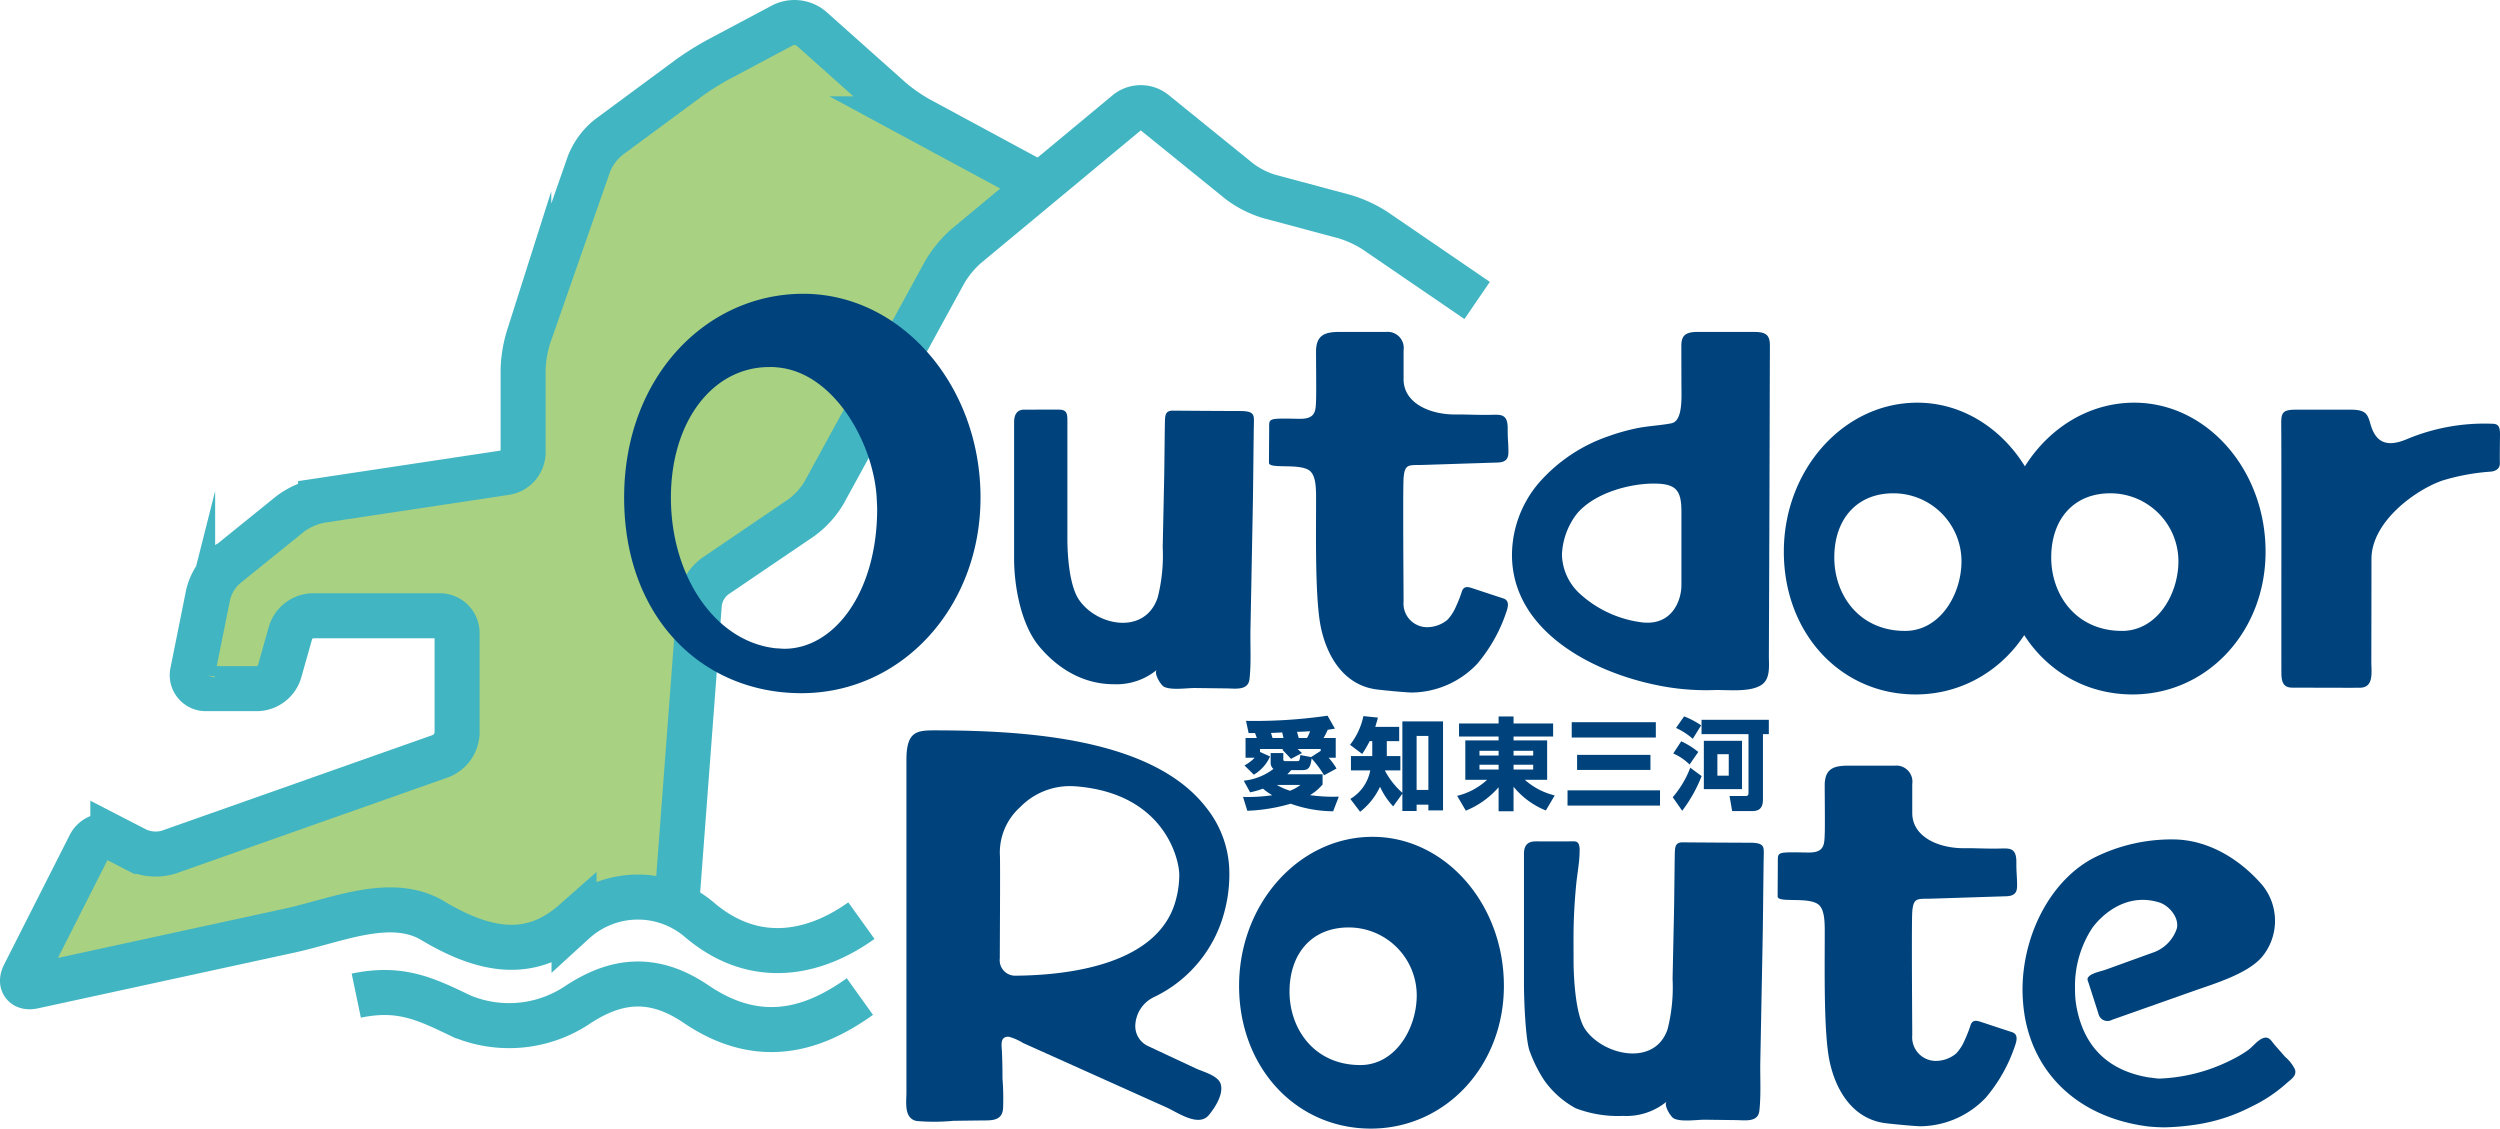
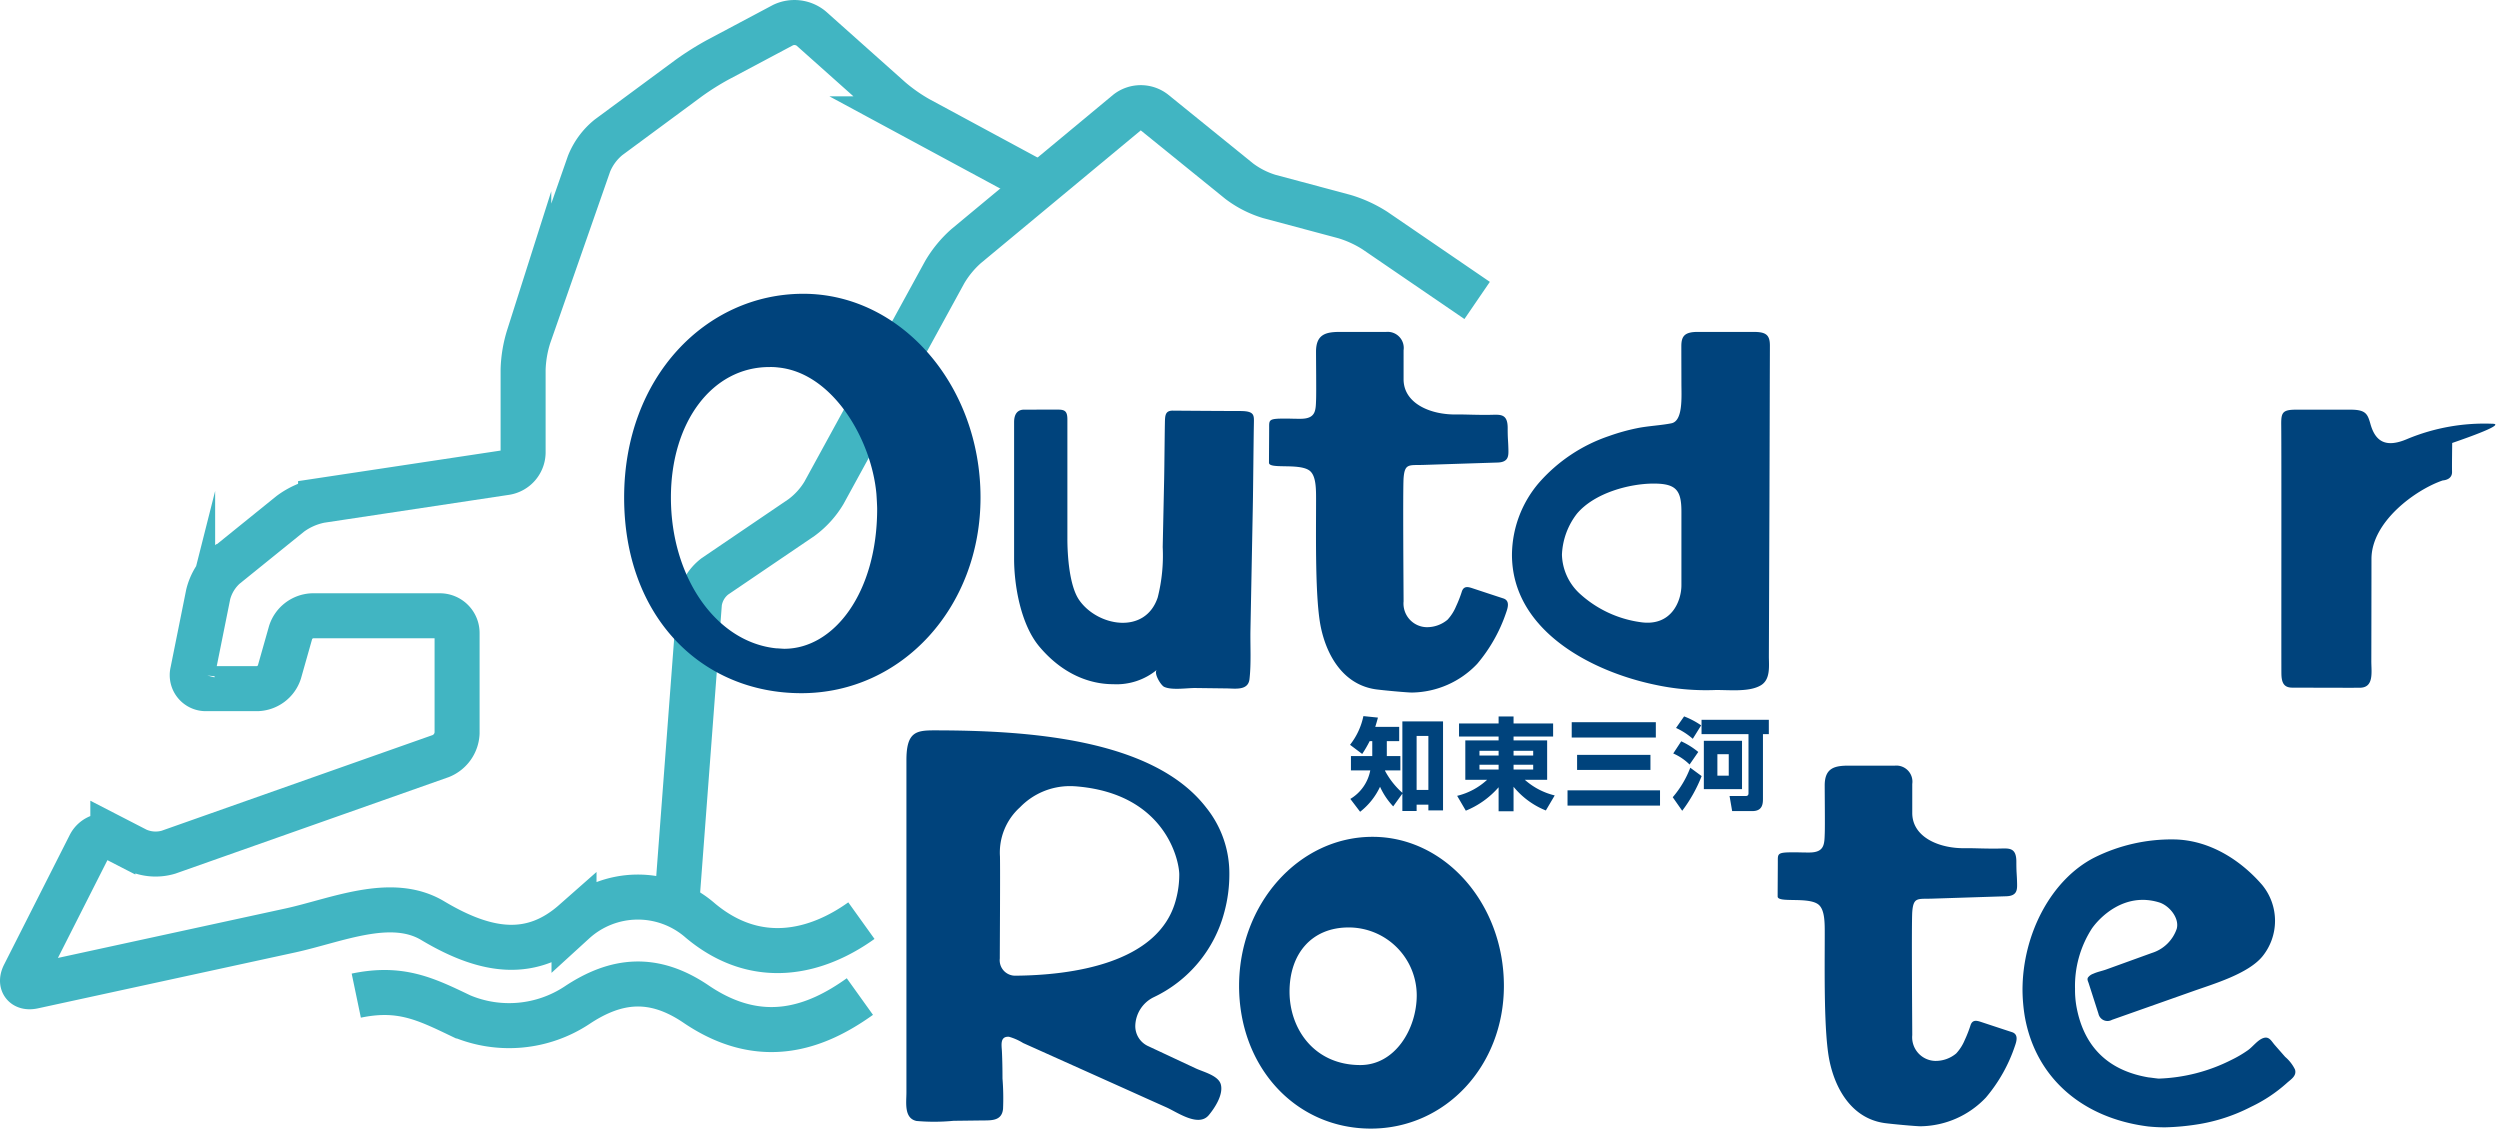
<svg xmlns="http://www.w3.org/2000/svg" viewBox="0 0 300.835 135.808">
  <defs>
    <style>.cls-1{fill:#a8d182;}.cls-2{fill:none;stroke:#41b5c2;stroke-miterlimit:10;stroke-width:5.417px;}.cls-3{fill:#00437c;}</style>
  </defs>
  <g id="レイヤー_2" data-name="レイヤー 2">
    <g id="レイヤー_1-2" data-name="レイヤー 1">
-       <polygon class="cls-1" points="63.177 41.767 62.948 56.549 36.536 60.534 24.677 73.404 22.774 82.867 33.056 82.867 36.06 74.77 55.004 76.66 55.004 90.286 18.318 103.237 11.553 101.599 1.98 119.129 31.209 112.776 47.763 109.181 60.76 112.746 75.251 108.606 81.692 106.88 84.318 70.514 97.085 60.835 122.65 21.429 108.127 12.804 95.163 2.523 72.174 16.569 63.177 41.767" />
      <path class="cls-2" d="M81.462,108.376l2.701-35.803a4.856,4.856,0,0,1,1.863-3.218L96.45,62.279a10.175,10.175,0,0,0,2.699-2.971l14.536-26.566a12.957,12.957,0,0,1,2.579-3.13l19.399-16.107a2.63,2.63,0,0,1,3.193-.019l10.269,8.318a11.595,11.595,0,0,0,3.599,1.833l9.045,2.421a14.521,14.521,0,0,1,3.699,1.699l12.282,8.397" />
      <path class="cls-2" d="M123.728,21.429l-13.207-7.13a21.276,21.276,0,0,1-3.358-2.355L97.602,3.419a3.191,3.191,0,0,0-3.364-.405L86.361,7.203a33.823,33.823,0,0,0-3.484,2.196L73.221,16.53A7.873,7.873,0,0,0,70.88,19.706l-7.251,20.765a14.622,14.622,0,0,0-.681,4.014v10a2.482,2.482,0,0,1-2.041,2.373l-22.33,3.369A9.01,9.01,0,0,0,34.93,61.832l-7.859,6.352a6.668,6.668,0,0,0-2.013,3.322l-1.877,9.337a1.628,1.628,0,0,0,1.658,2.024h6.153A2.897,2.897,0,0,0,33.619,80.88l1.358-4.794A2.897,2.897,0,0,1,37.604,74.1H52.939a2.071,2.071,0,0,1,2.064,2.064V88.222a3.134,3.134,0,0,1-1.947,2.752L20.265,102.55a5.491,5.491,0,0,1-3.782-.258l-2.904-1.496a2.053,2.053,0,0,0-2.768.896L2.913,117.287c-.513,1.013-.025,1.645,1.085,1.403l30.898-6.716c5.585-1.214,12.169-4.179,17.169-1.19,6.582,3.935,12,4.561,17.009.144a11.401,11.401,0,0,1,15.209-.144c6.861,5.738,14.109,3.772,19.372,0" />
      <path class="cls-2" d="M42.872,119.808c5.331-1.111,8.363.405,12.622,2.443a14.821,14.821,0,0,0,13.919-1.274c4.777-3.188,9.266-3.601,14.359-.144,7.816,5.305,14.437,2.858,19.7-.914" />
      <path class="cls-3" d="M140.177,50.883c-.029,1.381-.059,5.277-.088,6.658l-.176,8.285a20.603,20.603,0,0,1-.598,6.058c-1.504,4.547-7.264,3.492-9.459.312-1.174-1.7-1.415-5.345-1.413-7.403.001-1.34,0-12.92,0-14.309,0-.978-.28-1.194-1.127-1.194-.84,0-3.518.004-4.085.004-.686,0-1.2.406-1.2,1.508V67.259c0,3.06.754,7.849,3.06,10.574,3.38,3.996,7.054,4.502,8.863,4.499a7.63,7.63,0,0,0,5.263-1.734c-.432.375.46,1.864.873,2.055.942.435,2.756.125,3.786.139l3.721.047c1.081.014,2.605.282,2.762-1.132.216-1.942.077-3.995.114-5.95l.285-14.872c.042-2.204.085-7.692.127-9.896.02-1.042.09-1.529-1.664-1.529-1.609,0-6.462-.032-8.071-.047C140.208,49.403,140.196,49.991,140.177,50.883Z" />
      <path class="cls-3" d="M157.622,56.664c.775.644.746,2.25.746,3.625,0,4.245-.131,11.802.576,15.191.724,3.472,2.741,6.916,6.613,7.469.745.106,3.723.387,4.364.387a11.01,11.01,0,0,0,7.84-3.457,18.855,18.855,0,0,0,3.487-6.19c.215-.608.457-1.427-.367-1.686-.424-.133-3.234-1.064-3.663-1.205-.51-.168-1.091-.359-1.324.435a14.837,14.837,0,0,1-.681,1.731,5.451,5.451,0,0,1-1.03,1.613,3.85,3.85,0,0,1-2.518.894,2.845,2.845,0,0,1-2.766-3.106c0-.981-.099-13.497,0-14.823.135-1.812.657-1.541,2.37-1.596l5.488-.177c.854-.028,2.618-.082,3.463-.11,1.322-.044,1.311-.805,1.292-1.588-.029-1.212-.087-1.159-.087-2.571,0-1.741-.891-1.605-2.03-1.582-1.577.032-3.201-.059-4.064-.043-3.209.069-6.432-1.335-6.432-4.234V42.147a1.935,1.935,0,0,0-2.086-2.207h-5.51c-1.672,0-2.94.22-2.94,2.373,0,.948.043,4.804.008,5.752-.049,1.298,0,2.329-1.876,2.329-1.2,0-.722-.022-2.053-.022-1.788,0-1.719.188-1.719,1.12,0,.809-.021,3.216-.021,4.192,0,.799,3.51.033,4.822.905A1.185,1.185,0,0,1,157.622,56.664Z" />
      <path class="cls-3" d="M211.912,82.453c1.172-.729.939-2.338.944-3.525l.024-6.376.046-12.477c.018-4.786.036-13.703.053-18.489.005-1.375-.575-1.647-2.014-1.647h-6.643c-1.595,0-2,.491-2,1.729,0,1.554.009,2.903.01,4.441,0,1.605.217,4.535-1.198,4.826-1.232.253-2.894.326-4.17.598a24.462,24.462,0,0,0-3.345.937,19.503,19.503,0,0,0-8.464,5.665,13.455,13.455,0,0,0-3.214,8.61c0,9.053,9.435,14.025,17.213,15.653a28.967,28.967,0,0,0,7.021.643c1.654-.065,4.218.305,5.696-.564ZM187.955,66.745a8.601,8.601,0,0,1,1.808-4.935c2.118-2.512,6.342-3.619,9.231-3.619,2.684,0,3.338.784,3.338,3.368v8.865c0,1.882-1.192,5.025-4.968,4.437a13.586,13.586,0,0,1-7.322-3.477A6.607,6.607,0,0,1,187.955,66.745Z" />
-       <path class="cls-3" d="M230.513,83.566c8.977,0,16.009-7.545,16.009-17.175,0-9.889-7.091-17.935-15.806-17.935-8.856,0-16.06,8.046-16.06,17.935C214.655,76.182,221.473,83.566,230.513,83.566Zm-2.677-24.204a8.187,8.187,0,0,1,8.198,8.158c0,4.04-2.594,8.4-6.785,8.4-5.535,0-8.521-4.33-8.521-8.833C220.727,62.534,223.385,59.361,227.836,59.361Z" />
-       <path class="cls-3" d="M256.617,83.566c8.977,0,16.009-7.545,16.009-17.175,0-9.889-7.091-17.935-15.806-17.935-8.856,0-16.06,8.046-16.06,17.935C240.759,76.182,247.577,83.566,256.617,83.566ZM253.94,59.361a8.187,8.187,0,0,1,8.198,8.158c0,4.04-2.594,8.4-6.785,8.4-5.535,0-8.521-4.33-8.521-8.833C246.831,62.534,249.489,59.361,253.94,59.361Z" />
-       <path class="cls-3" d="M299.918,50.992a24.141,24.141,0,0,0-10.23,1.828c-2.687,1.161-3.878.219-4.449-1.817-.35-1.248-.59-1.721-2.512-1.706-1.137.009-5.342-.007-6.479,0-1.665.011-1.758.408-1.738,1.96.038,2.974,0,28.252.02,29.808.015,1.167.348,1.696,1.366,1.683,1.095,0,6.997.024,8.086.011,1.718-.02,1.365-1.891,1.369-3.208.006-1.763.018-10.529.018-12.292,0-4.494,5.33-8.345,8.582-9.448a26.085,26.085,0,0,1,5.753-1.055c.355-.026,1.132-.2,1.114-1.024-.02-.924.018-3.087.018-3.482C300.835,51.322,300.622,50.999,299.918,50.992Z" />
+       <path class="cls-3" d="M299.918,50.992a24.141,24.141,0,0,0-10.23,1.828c-2.687,1.161-3.878.219-4.449-1.817-.35-1.248-.59-1.721-2.512-1.706-1.137.009-5.342-.007-6.479,0-1.665.011-1.758.408-1.738,1.96.038,2.974,0,28.252.02,29.808.015,1.167.348,1.696,1.366,1.683,1.095,0,6.997.024,8.086.011,1.718-.02,1.365-1.891,1.369-3.208.006-1.763.018-10.529.018-12.292,0-4.494,5.33-8.345,8.582-9.448c.355-.026,1.132-.2,1.114-1.024-.02-.924.018-3.087.018-3.482C300.835,51.322,300.622,50.999,299.918,50.992Z" />
      <path class="cls-3" d="M96.434,83.414c-11.96,0-21.329-9.131-21.329-23.547,0-14.501,9.871-24.515,21.556-24.515,11.76,0,21.329,10.998,21.329,24.515C117.991,73.07,108.522,83.414,96.434,83.414Zm-3.006-5.399c.075,0,.273.014.472.028.19.013.381.027.47.027,6.007,0,11.182-6.766,11.182-16.838,0-.261-.045-1.214-.092-1.83-.612-6.586-5.275-14.52-11.786-15.179a7.231,7.231,0,0,0-1.097-.055c-6.863,0-11.843,6.603-11.843,15.701,0,9.61,5.451,17.412,12.681,18.148Z" />
      <path class="cls-3" d="M258.94,114.675l-5.48,1.983c-.519.188-1.065.284-1.57.516a1.335,1.335,0,0,0-.639.463c-.123.233.01.44.086.674.392,1.221.795,2.478,1.176,3.664a1.113,1.113,0,0,0,1.637.743l3.216-1.136,6.432-2.273.127-.045c2.492-.881,6.556-2.075,8.289-4.137a6.798,6.798,0,0,0,.004-8.635c-2.597-3.005-6.359-5.42-10.62-5.481a20.791,20.791,0,0,0-9.571,2.183c-5.174,2.639-8.65,9.184-8.65,15.946a20.503,20.503,0,0,0,.265,3.127c1.26,7.3,6.806,12.265,14.844,13.283a19.491,19.491,0,0,0,2.066.106,28.878,28.878,0,0,0,4.13-.397,21.194,21.194,0,0,0,6.177-2.062,18.02,18.02,0,0,0,4.321-2.868c.495-.451,1.222-.857.985-1.632a4.709,4.709,0,0,0-1.182-1.519l-1.261-1.438c-.387-.441-.652-1.063-1.358-.83-.691.228-1.259,1.036-1.854,1.46a14.064,14.064,0,0,1-2.004,1.177,20.847,20.847,0,0,1-8.714,2.245c-.124,0-.549-.057-.777-.088-.196-.027-.373-.048-.486-.058-4.838-.827-7.746-3.663-8.645-8.435a11.377,11.377,0,0,1-.187-2.225,12.763,12.763,0,0,1,2.028-7.252c.858-1.234,3.849-4.446,8.098-3.143,1.186.364,2.455,1.854,2.115,3.164A4.605,4.605,0,0,1,258.94,114.675Z" />
-       <path class="cls-3" d="M201.533,102.832c-.029,1.381-.059,5.277-.088,6.658l-.177,8.285a20.6,20.6,0,0,1-.598,6.058c-1.504,4.547-7.718,3.211-9.913.032-1.174-1.7-1.404-6.233-1.402-8.291.001-1.34-.018-2.681.007-4.021.032-1.675.14-3.347.297-5.015.131-1.385.425-2.799.423-4.188a1.934,1.934,0,0,0-.1-.747c-.146-.349-.412-.369-.74-.363-.84.014-1.681.014-2.521.011-.429-.002-1.434-.006-1.863-.006-.686,0-1.473.166-1.473,1.488v15.806c0,1.468.165,6.752.726,8.053a16.773,16.773,0,0,0,1.678,3.357,11.144,11.144,0,0,0,3.808,3.406,14.218,14.218,0,0,0,5.71.926,7.631,7.631,0,0,0,5.263-1.734c-.432.375.46,1.864.873,2.055.942.435,2.756.125,3.786.139l3.721.047c1.081.014,2.605.282,2.762-1.132.216-1.942.077-3.995.114-5.95l.285-14.872c.042-2.204.085-7.692.127-9.896.02-1.042.09-1.53-1.664-1.53-1.609,0-6.462-.032-8.071-.047C201.565,101.352,201.552,101.94,201.533,102.832Z" />
      <path class="cls-3" d="M164.961,135.808c8.977,0,16.009-7.545,16.009-17.175,0-9.889-7.091-17.935-15.806-17.935-8.856,0-16.06,8.046-16.06,17.935C149.103,128.424,155.921,135.808,164.961,135.808Zm-2.677-24.204a8.188,8.188,0,0,1,8.198,8.158c0,4.04-2.594,8.4-6.786,8.4-5.535,0-8.521-4.33-8.521-8.833C155.175,114.776,157.832,111.604,162.284,111.604Z" />
      <path class="cls-3" d="M136.614,123.436a3.941,3.941,0,0,1,2.169-3.414,15.767,15.767,0,0,0,8.562-10.326,17.277,17.277,0,0,0,.588-4.462,12.626,12.626,0,0,0-2.78-8.046c-6.42-8.336-21.581-9.301-32.77-9.301-2.187,0-3.309.242-3.309,3.573v40.013c0,1.183-.317,3.095,1.213,3.418a24.249,24.249,0,0,0,4.455-.019l3.306-.041c1.211-.015,2.494.102,2.652-1.387a29.843,29.843,0,0,0-.066-3.672c0-1.07-.018-2.151-.067-3.22-.034-.759-.274-1.87.852-1.793a6.673,6.673,0,0,1,1.694.751l3.67,1.648,9.179,4.122q2.206.996,4.416,1.983c1.293.58,3.848,2.416,5.083.922.735-.889,1.749-2.445,1.453-3.661-.267-1.098-2.102-1.528-3.017-1.956l-5.755-2.693A2.642,2.642,0,0,1,136.614,123.436Zm-16.304-8.107c0-1.446.059-10.361.02-12.27a7.323,7.323,0,0,1,2.413-5.917A8.351,8.351,0,0,1,128.75,94.596c.332,0,.644.018,1.017.053,10.512.985,12.139,8.924,12.139,10.585a11.467,11.467,0,0,1-.382,2.947c-1.989,7.906-12.948,9.174-19.3,9.227A1.86,1.86,0,0,1,120.31,115.329Z" />
      <path class="cls-3" d="M218.833,108.856c.775.644.746,2.25.746,3.625,0,4.245-.131,11.802.576,15.191.724,3.472,2.741,6.916,6.613,7.469.745.106,3.723.387,4.364.387a11.01,11.01,0,0,0,7.84-3.457,18.857,18.857,0,0,0,3.487-6.19c.215-.608.457-1.427-.367-1.686-.424-.133-3.234-1.064-3.663-1.205-.51-.168-1.091-.359-1.324.435a14.872,14.872,0,0,1-.681,1.731,5.453,5.453,0,0,1-1.03,1.613,3.85,3.85,0,0,1-2.518.894,2.845,2.845,0,0,1-2.766-3.106c0-.981-.099-13.497,0-14.823.135-1.812.657-1.541,2.37-1.596l5.488-.177c.854-.028,2.618-.082,3.463-.11,1.322-.044,1.311-.805,1.292-1.588-.029-1.212-.087-1.159-.087-2.571,0-1.741-.892-1.605-2.03-1.582-1.577.032-3.201-.06-4.064-.043-3.209.069-6.432-1.335-6.432-4.234v-3.494a1.935,1.935,0,0,0-2.086-2.207h-5.51c-1.672,0-2.94.22-2.94,2.373,0,.948.043,4.804.007,5.752-.049,1.298,0,2.329-1.876,2.329-1.2,0-.722-.021-2.053-.021-1.788,0-1.719.188-1.719,1.12,0,.809-.021,3.216-.021,4.192,0,.799,3.51.033,4.822.905A1.212,1.212,0,0,1,218.833,108.856Z" />
-       <path class="cls-3" d="M151.234,88.809c-.072-.228-.084-.264-.216-.6h-.768l-.311-1.463a60.979,60.979,0,0,0,9.811-.624l.887,1.56c-.383.06-.6.096-.863.132a9.671,9.671,0,0,1-.504.995h1.464v2.375h-.852a7.88,7.88,0,0,1,.947,1.295l-1.499.815a12.673,12.673,0,0,0-1.499-2.026c-.132,1.211-.48,1.403-1.103,1.403h-1.355a6.523,6.523,0,0,1-.468.503h4.246v1.224a5.989,5.989,0,0,1-1.512,1.283,19.512,19.512,0,0,0,3.466.18l-.684,1.764a15.438,15.438,0,0,1-5.108-.912,21.402,21.402,0,0,1-5.218.852l-.516-1.667a20.669,20.669,0,0,0,3.515-.204,8.686,8.686,0,0,1-1.116-.791,10.849,10.849,0,0,1-1.547.443l-.767-1.403a7.045,7.045,0,0,0,3.574-1.415.94.94,0,0,1-.336-.731V90.619h1.524v.708c0,.228.059.264.323.264h1.344c.288,0,.3-.071.384-.732l1.295.24,1.151-.744v-.228h-2.77c.12.12.168.156.516.491l-1.319.696c-.287-.312-.755-.804-1.043-1.103l.132-.084h-2.818v.359l1.211.54a4.818,4.818,0,0,1-1.954,2.194l-1.128-1.115a4.627,4.627,0,0,0,1.224-.923h-1.092v-2.375Zm3.214,0c-.023-.096-.132-.575-.155-.672-.216.013-1.151.06-1.344.06.012.06.144.491.18.611Zm-.803,5.648a8.026,8.026,0,0,0,1.583.696,5.07,5.07,0,0,0,1.259-.696Zm3.634-5.648a5.291,5.291,0,0,0,.371-.816c-.732.048-1.055.06-1.57.072.024.119.18.647.203.743Z" />
      <path class="cls-3" d="M167.649,97.036a8.537,8.537,0,0,1-1.583-2.362,8.217,8.217,0,0,1-2.398,3.01l-1.176-1.547a5.099,5.099,0,0,0,2.398-3.431h-2.326V90.98H165.13V89.181h-.311a15.037,15.037,0,0,1-.899,1.547l-1.464-1.103a8.302,8.302,0,0,0,1.607-3.454l1.751.18c-.108.397-.18.66-.324,1.116h2.879v1.715H166.881V90.98h1.631v1.726h-1.835l-.012.049a9.539,9.539,0,0,0,2.087,2.65v-8.6h4.894v10.71H171.882v-.684h-1.415v.756h-1.715v-2.087Zm2.818-8.48v6.501h1.415v-6.501Z" />
      <path class="cls-3" d="M186.893,88.629H182.132v.468h4.042v4.737h-2.688a8.367,8.367,0,0,0,3.599,1.883l-1.067,1.81a9.688,9.688,0,0,1-3.886-2.853v2.95h-1.799V94.734a10.45,10.45,0,0,1-3.946,2.818l-1.043-1.787a8.098,8.098,0,0,0,3.609-1.931h-2.626V89.097h4.006v-.468h-4.762V87.058h4.762v-.84h1.799v.84h4.761Zm-8.862,2.29h2.303v-.575H178.03Zm0,1.68h2.303v-.576H178.03Zm4.102-2.255v.575h2.362v-.575Zm0,1.679v.576h2.362v-.576Z" />
      <path class="cls-3" d="M188.627,95.106h11.13v1.835h-11.13Zm.504-8.204h10.122v1.848H189.131Zm.647,3.935h8.827v1.811h-8.827Z" />
      <path class="cls-3" d="M204.766,93.39a17.586,17.586,0,0,1-2.339,4.174l-1.14-1.631a11.966,11.966,0,0,0,2.111-3.55Zm-2.459-4.186a9.278,9.278,0,0,1,2.051,1.283l-1.043,1.512a6.485,6.485,0,0,0-1.967-1.331Zm.348-2.998a9.753,9.753,0,0,1,2.051,1.079l-1.007,1.619a8.354,8.354,0,0,0-2.016-1.307Zm7.748,2.135h-5.649V86.614h8.096V88.341h-.707v7.712c0,.588,0,1.547-1.272,1.547h-2.435l-.312-1.811h1.932c.348,0,.348-.229.348-.372Zm-.779.804v5.816H205.03V89.145ZM206.66,90.752v2.59h1.367v-2.59Z" />
    </g>
  </g>
</svg>